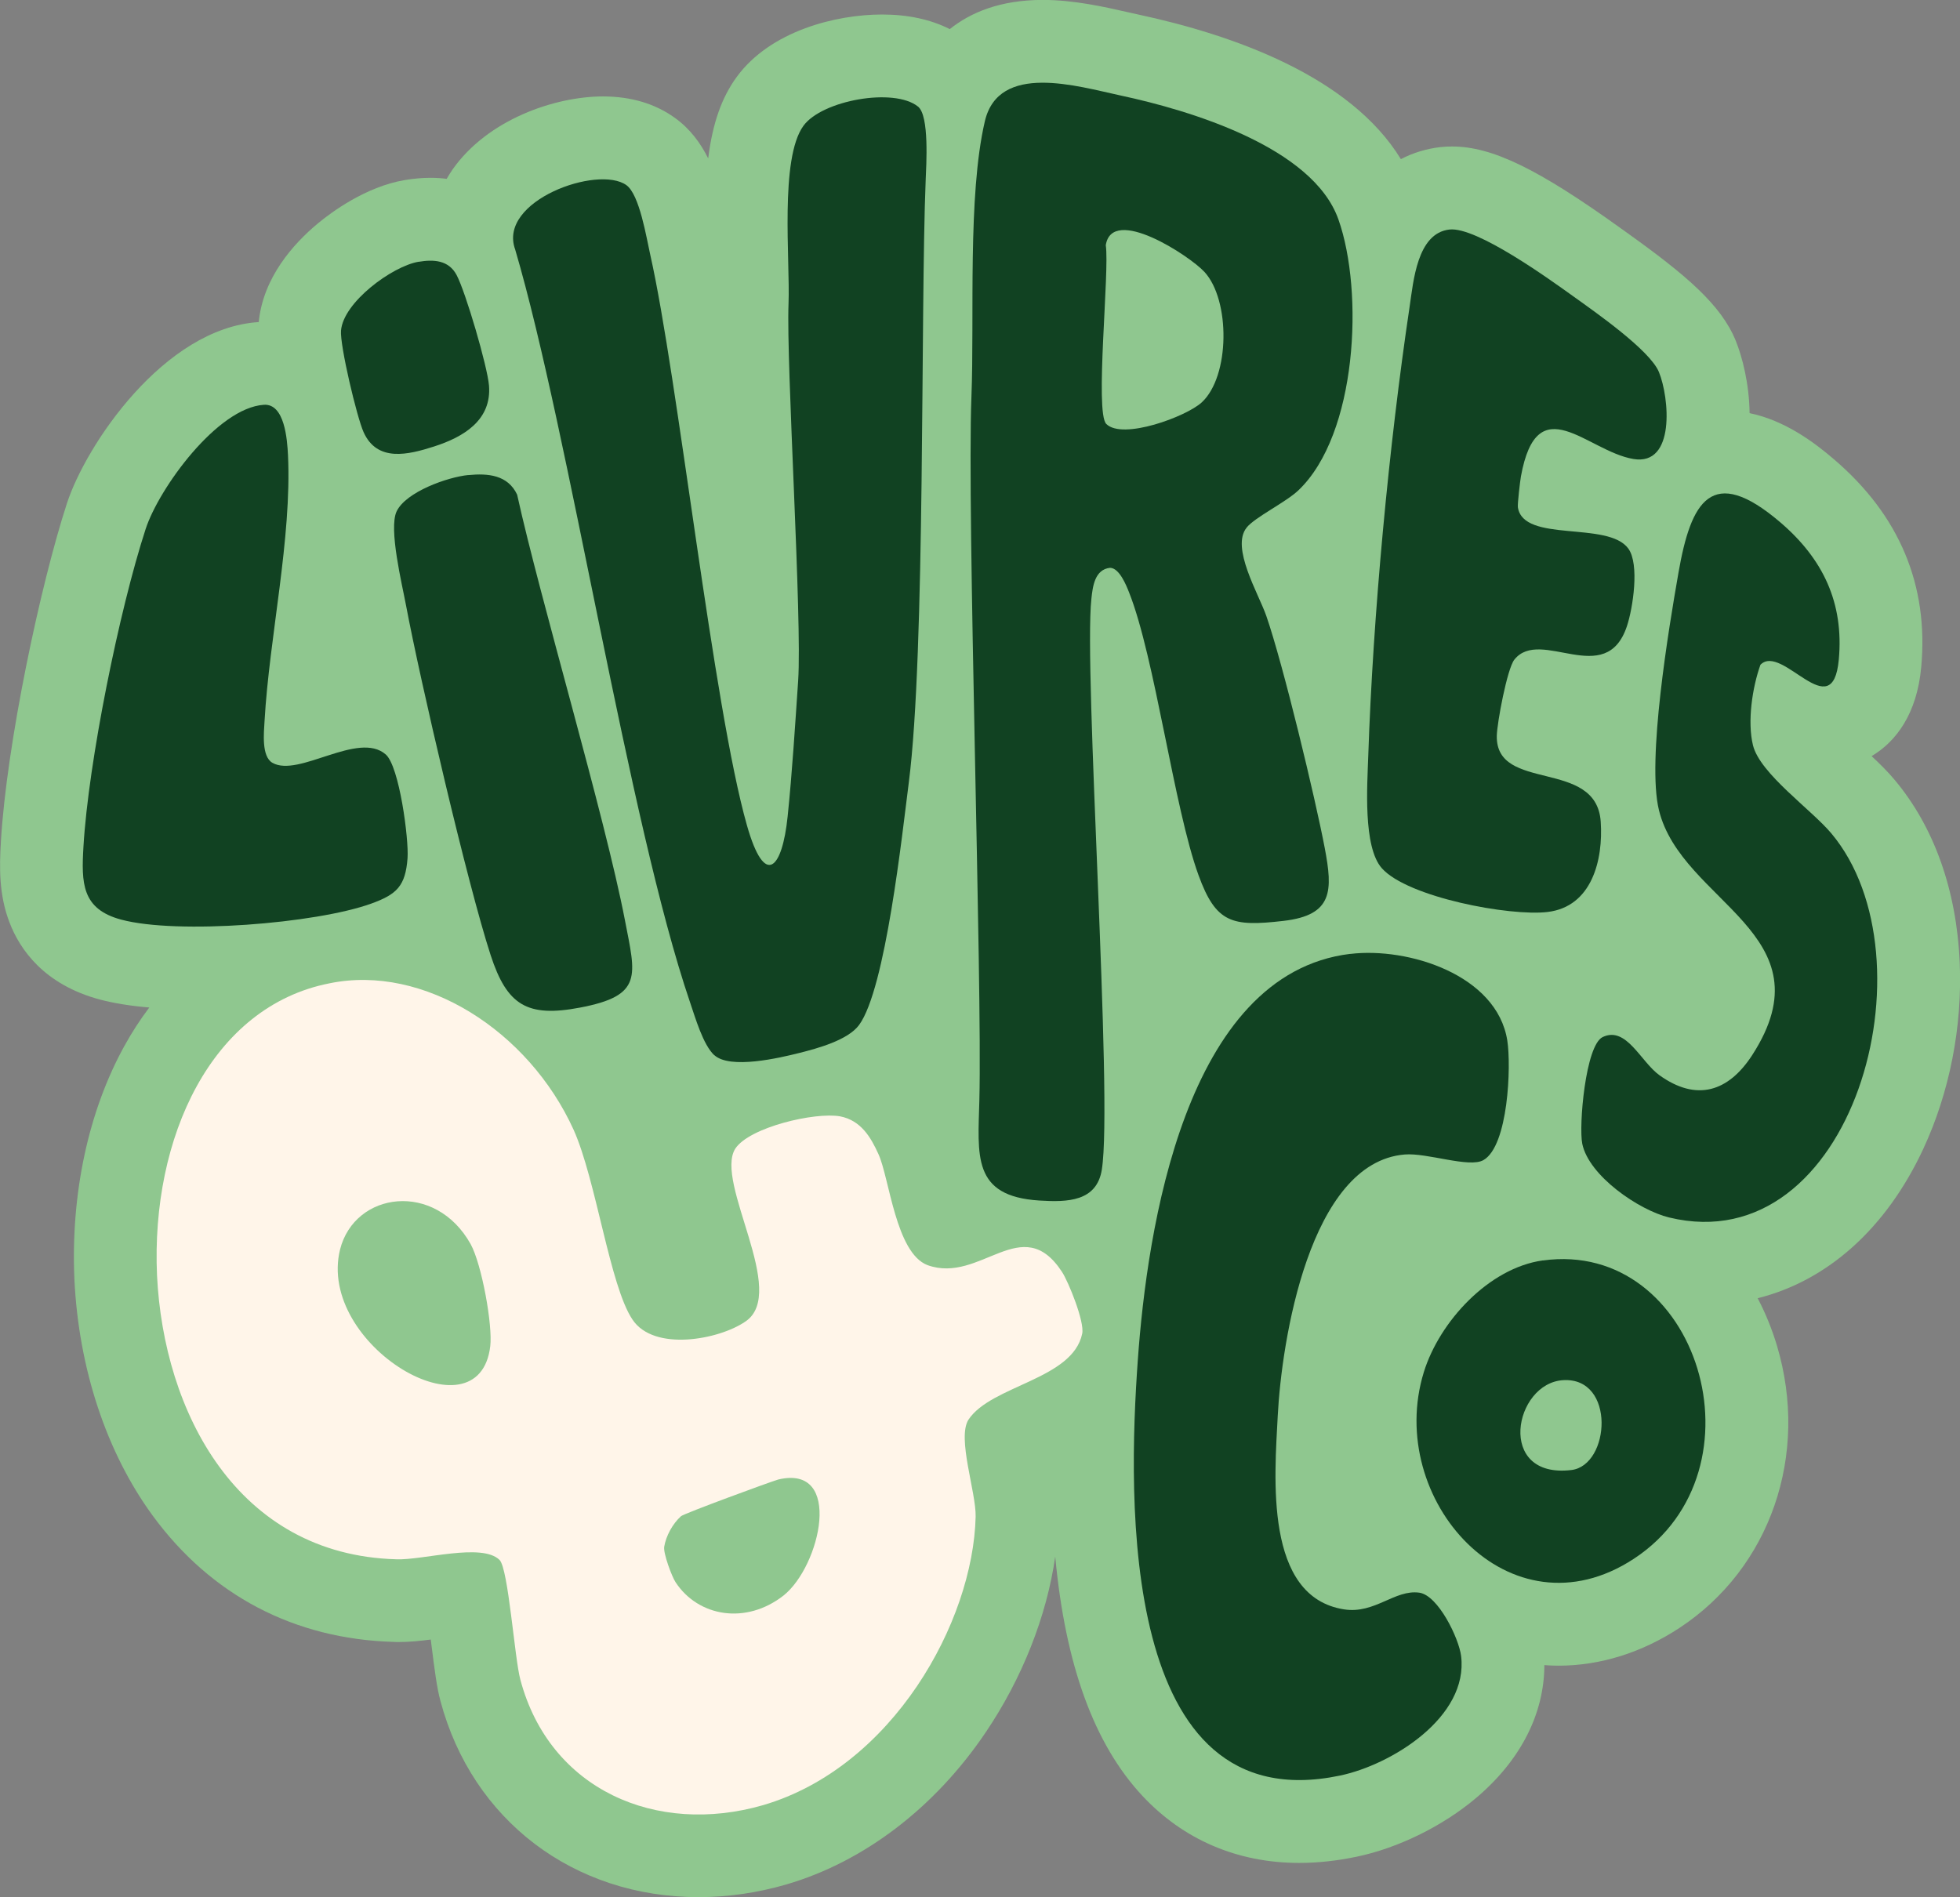
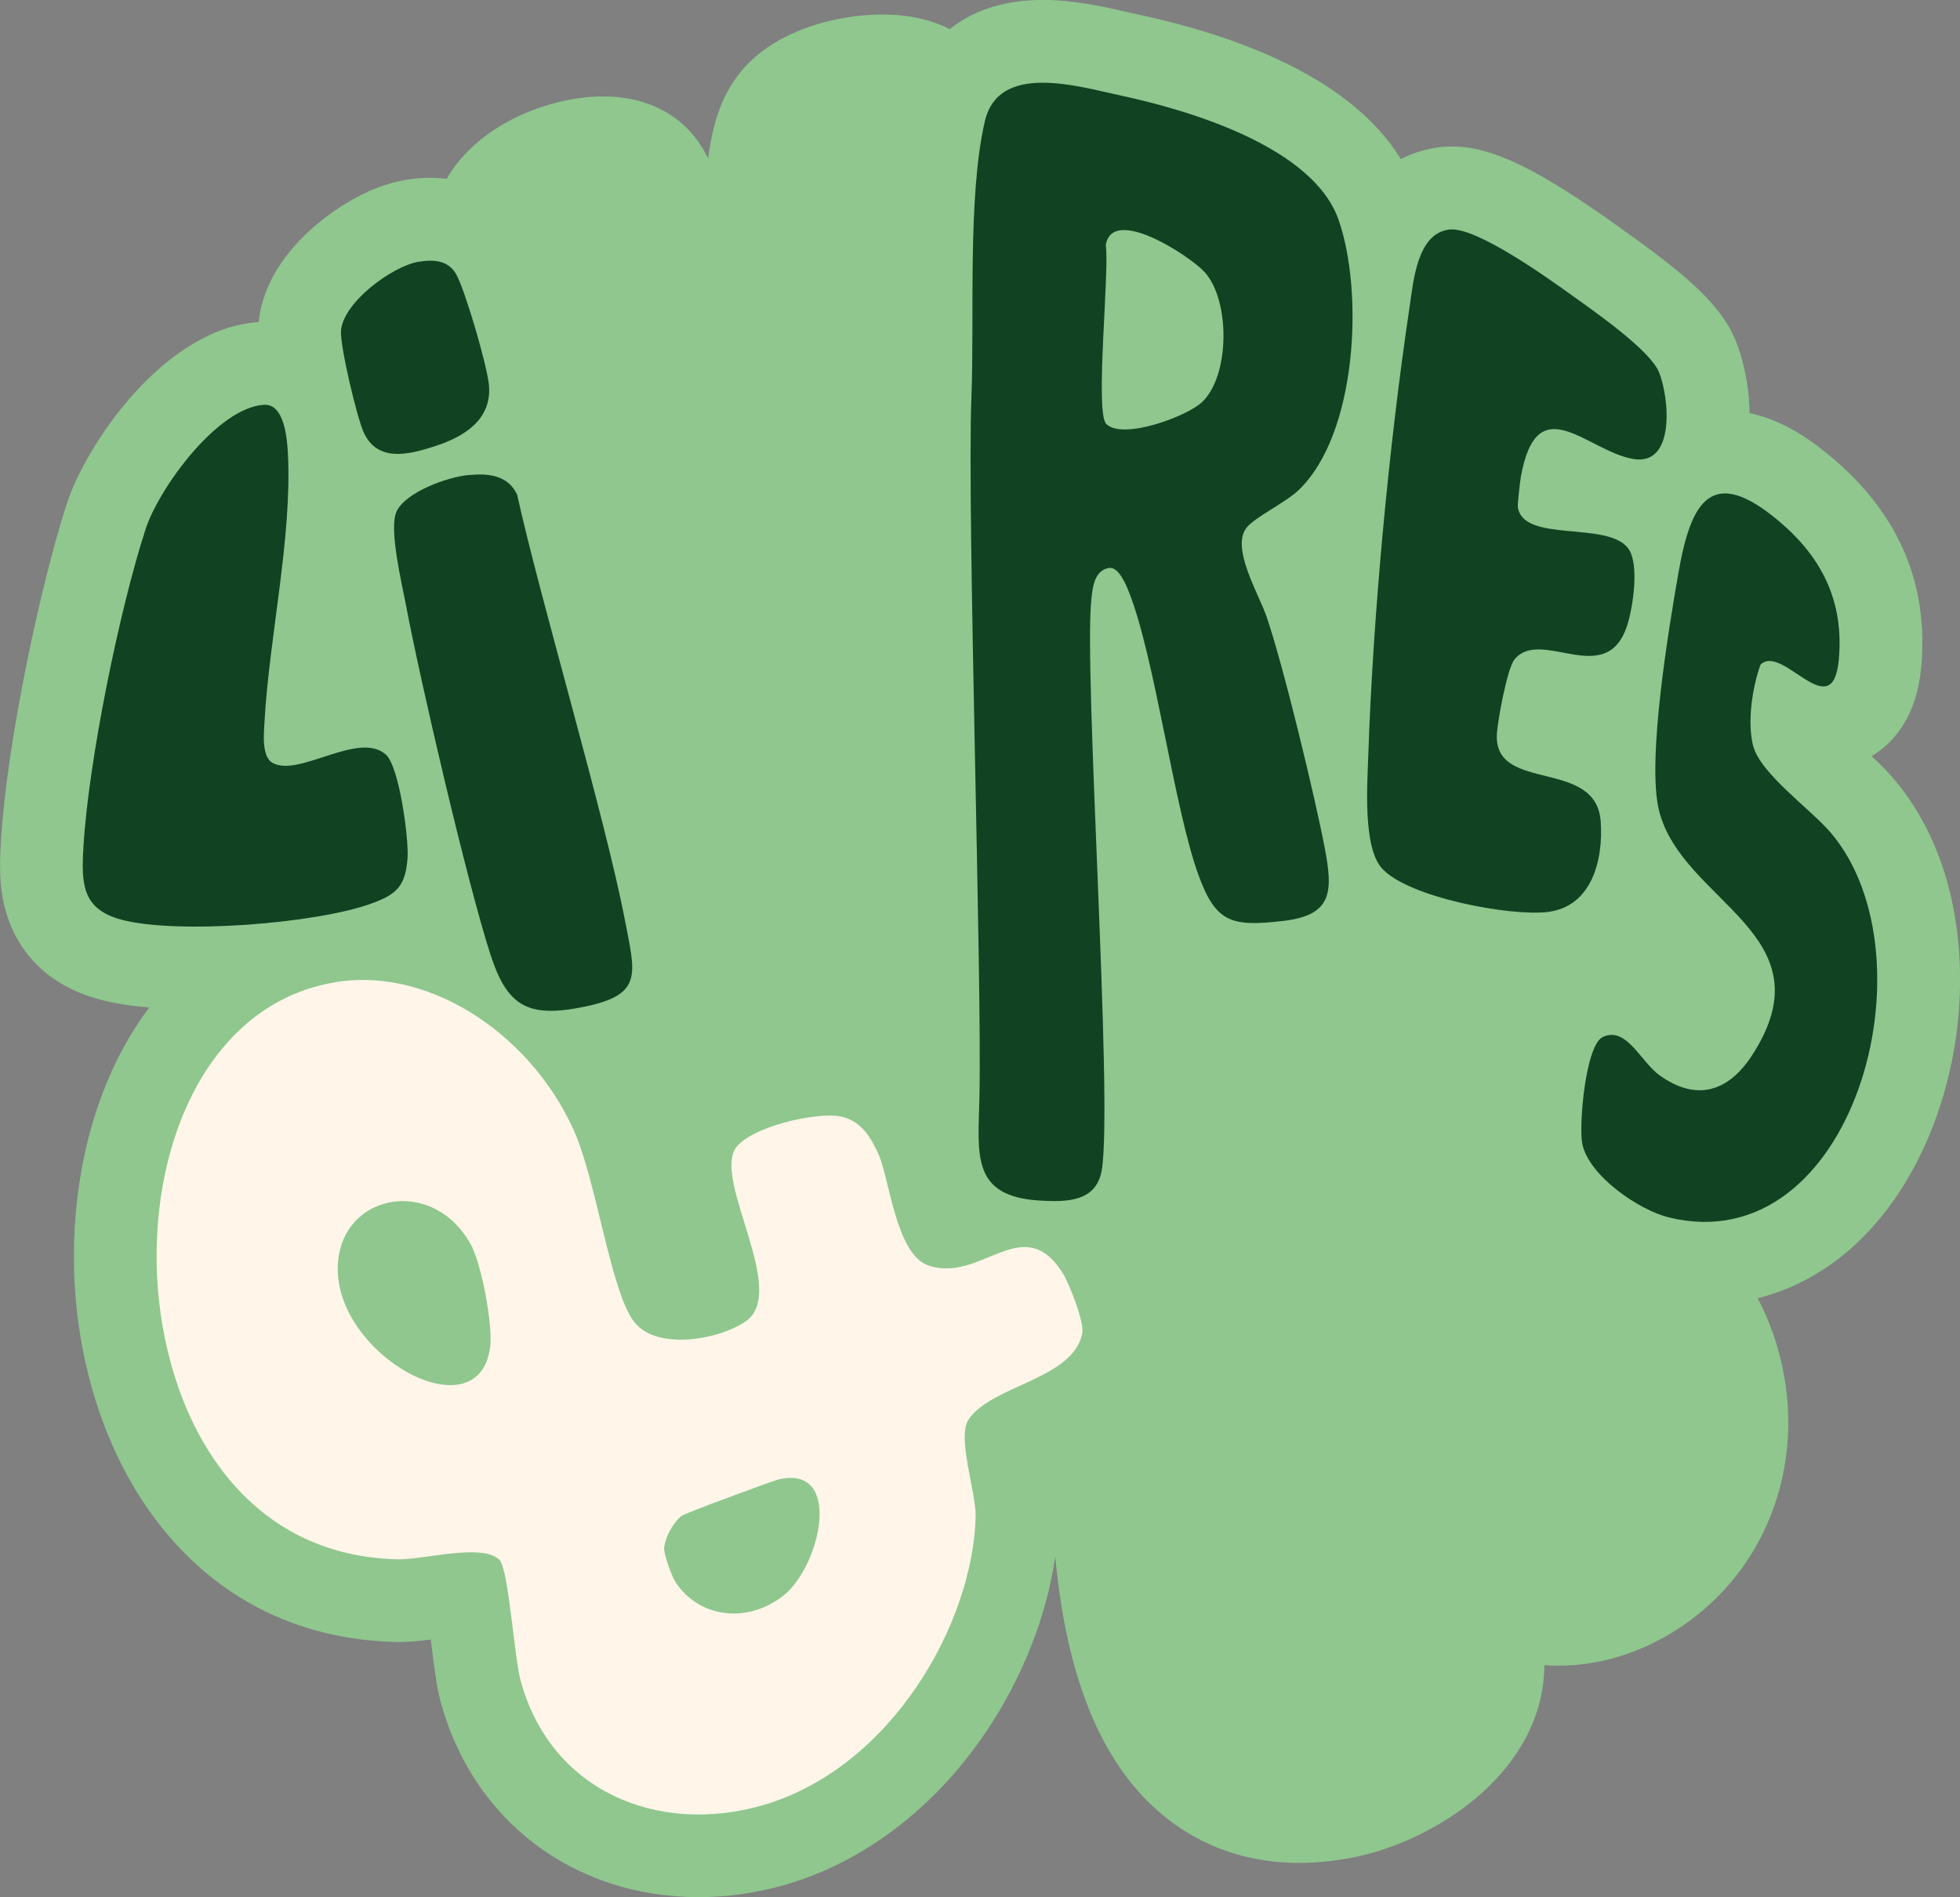
<svg xmlns="http://www.w3.org/2000/svg" viewBox="0 0 283.46 274.43" data-name="Calque 2" id="Calque_2">
  <rect x="0" y="0" width="283.46" height="274.43" fill="#808080" stroke="none" />
  <defs>
    <style>
      .cls-1 {
        fill: #114222;
      }

      .cls-2 {
        fill: #fff5e9;
      }

      .cls-3 {
        fill: #8fc78f;
      }
    </style>
  </defs>
  <g data-name="Calque 1" id="Calque_1">
    <g>
      <path d="M278.13,166.22c-5.36,11.49-13.85,19.04-23.93,21.56,1.12,2.14,2.06,4.43,2.79,6.87,4.71,15.78-.96,32.19-14.12,40.83-5.43,3.57-11.47,5.45-17.46,5.45-.69,0-1.38-.03-2.06-.08-.02,7.06-3.46,13.8-9.88,19.22-4.82,4.07-11.27,7.24-17.26,8.49-2.86.6-5.66.9-8.32.9-8.92,0-16.76-3.36-22.69-9.72-6.96-7.47-11.13-18.9-12.59-34.59-1.22,8.57-4.76,17.59-10.06,25.43-7.36,10.9-17.6,18.71-28.81,21.99-4.24,1.23-8.5,1.84-12.71,1.84-18.06,0-32.71-11.12-37.32-28.33-.53-1.94-.84-4.38-1.36-8.52-.02-.13-.03-.27-.05-.41-1.53.2-3.09.36-4.6.36-.28,0-.54,0-.81-.02-14.34-.42-26.38-6.74-34.82-18.28-6.67-9.12-10.69-21.25-11.31-34.17,0-.01,0-.03,0-.04-.54-12.28,2.01-24.23,7.21-33.67,1.09-1.99,2.31-3.86,3.62-5.6-2.75-.23-5.14-.62-7.14-1.15-8.09-2.17-11.58-7.25-13.07-11.14-1.55-4.03-1.47-7.99-1.25-11.7.82-14.06,5.69-37.07,9.55-48.93,2.74-8.43,14.03-25.33,27.7-26.22h.04c.63-6.43,4.99-11.31,8.56-14.28,1.88-1.56,6.88-5.3,12.54-6.26,1.32-.22,2.55-.33,3.75-.33.79,0,1.57.05,2.33.15.26-.44.53-.88.82-1.31,5.09-7.29,14.85-10.61,21.79-10.61,4.03,0,7.53,1.04,10.38,3.09,2.18,1.56,3.71,3.62,4.83,5.87.64-5.08,1.94-8.78,4.12-11.77,4.86-6.67,14.36-9.04,21.02-9.04,3.75,0,7.03.71,9.8,2.11,3-2.4,7.3-4.22,13.45-4.22,4.49,0,8.92,1.01,12.14,1.74.59.14,1.14.26,1.66.37,13.71,2.94,30.64,8.91,37.99,20.92,1.74-.91,3.66-1.5,5.7-1.74.56-.06,1.12-.09,1.69-.09,5.8,0,12.44,3.22,24.49,11.89l.81.58c8.57,6.13,13.62,10.43,15.73,15.61.94,2.31,1.96,6.21,2.01,10.49,5.12,1.06,9.33,4.21,12.22,6.69,9.46,8.09,13.7,18.21,12.6,30.08-.62,6.69-3.6,10.72-7.17,12.84,1.21,1.14,2.35,2.26,3.35,3.46,5.68,6.78,8.93,15.9,9.39,26.37.41,9.25-1.47,18.84-5.28,27Z" class="cls-3" />
      <g>
        <g>
          <path d="M180.29,76.32c-2.31,2.86,1.72,9.54,2.84,12.75,2.43,6.98,7.12,26.52,8.46,33.6,1.16,6.14,1.23,9.7-5.97,10.53-7.44.86-9.76.34-12.29-6.62-3.54-9.73-6.31-31.52-10.04-40.89-.42-1.07-1.41-3.53-2.75-3.56-2.22.24-2.51,2.7-2.7,4.48-1.14,10.34,3.14,72.34,1.51,82.57-.74,4.61-4.94,4.73-9.03,4.47-9.79-.61-8.88-6.5-8.68-14.58.43-16.94-1.81-84.7-1.15-101.65.45-11.53-.57-29.08,1.94-39.87,2-8.57,13.38-5.08,19.66-3.73,9.97,2.13,27.78,7.45,31.48,17.93,3.69,10.46,2.72,31.08-5.79,39.17-1.84,1.75-6.27,3.88-7.49,5.39ZM159.99,61.32c2.36,2.36,11.57-1.06,13.8-3.11,4.11-3.78,4.16-14.81.39-18.89-2.15-2.33-13.35-9.67-14.26-3.85.57,3.71-1.61,24.17.07,25.85Z" class="cls-1" />
-           <path d="M195.28,137.98c8.35-1.01,21.21,3.01,22.71,12.53.58,3.7.14,15.24-3.45,17.29-2.05,1.18-8.13-1.08-11.38-.81-13.8,1.13-17.82,27.06-18.37,37.8-.45,8.78-2.01,26.22,9.62,28,4.42.68,7.31-2.91,10.85-2.42,2.73.38,5.73,6.59,6.05,9.17,1.08,8.82-10.04,15.73-17.54,17.29-31.96,6.68-30.64-40.15-29.22-60.06,1.34-18.87,6.81-55.91,30.73-58.8Z" class="cls-1" />
-           <path d="M103.31,152.64c-1.64-1.51-2.78-5.53-3.52-7.68-8.92-26.17-17.46-82.27-25.28-108.86-2.6-7.06,11.98-12.27,16.08-9.32,1.91,1.37,2.9,7.63,3.45,10.06,3.99,17.7,9.1,65.39,13.99,82.56,2.59,9.11,5.1,6.29,5.88-1.3.65-6.27,1.09-13.3,1.52-19.61.6-8.9-1.74-45.73-1.39-54.59.24-6.29-1.3-20.96,2.16-25.71,2.68-3.68,13.1-5.57,16.57-2.77,1.65,1.33,1.19,8.42,1.1,10.72-.76,18.98,0,68.13-2.44,87.07-.95,7.37-3.35,29.84-7.19,35.05-1.62,2.2-6.04,3.39-8.63,4.04-2.89.73-10.03,2.4-12.3.32Z" class="cls-1" />
+           <path d="M195.28,137.98Z" class="cls-1" />
          <path d="M209.63,33.2c3.91-.44,14.51,7.23,17.97,9.71,3.06,2.2,11.02,7.73,12.32,10.91,1.5,3.67,2.42,13.6-3.7,12.57-6.71-1.13-13.89-10.52-16.26,2.52-.12.67-.51,4.01-.44,4.46.77,5.21,13.06,1.93,15.98,5.99,1.63,2.27.66,8.59-.21,11.21-3.05,9.16-12.49.09-16.28,4.84-1.04,1.31-2.5,9.13-2.54,11.02-.16,8.26,14.4,3.21,15.03,12.42.38,5.56-1.29,12.29-7.67,13.06-5.45.66-20.26-2.12-23.99-6.33-2.74-3.1-2.1-12.03-1.96-16.24.68-20.3,2.98-44.88,5.98-64.97.55-3.67,1.08-10.64,5.76-11.17Z" class="cls-1" />
          <path d="M254.6,96.15c-1.17,3.27-1.92,8.22-1.08,11.65,1.02,4.12,8.42,9.27,11.33,12.74,15.15,18.06,3.14,62-23.46,55.56-4.35-1.05-11.62-6.02-12.56-10.67-.52-2.57.46-14.25,2.96-15.43,3.43-1.62,5.49,3.58,8.21,5.53,5.37,3.85,9.97,2.39,13.41-2.92,11.34-17.55-10.22-22.03-13.49-35.43-1.77-7.22,1.42-26.33,2.83-34.37,1.79-10.25,4.76-15.77,14.72-7.26,6.16,5.27,9.22,11.63,8.46,19.87-.91,9.77-8.17-2.42-11.32.72Z" class="cls-1" />
          <path d="M38.16,58.55c3.01-.2,3.38,5.03,3.49,7.28.57,12.01-2.7,26.33-3.39,38.46-.1,1.69-.46,5.12,1.13,6.04,3.79,2.19,12.44-4.67,16.4-1.2,1.97,1.73,3.35,12.25,3.15,15-.3,4.04-1.57,5.24-5.25,6.57-7.98,2.89-28.05,4.49-36.15,2.32-5.73-1.53-5.78-5.28-5.47-10.57.72-12.23,5.17-34.19,8.99-45.92,1.92-5.9,10.36-17.54,17.1-17.98Z" class="cls-1" />
-           <path d="M223.14,182.32c22.48-3.09,32.68,30.33,13.16,43.14-17.96,11.79-36.06-8.61-30.38-27,2.25-7.28,9.39-15.07,17.22-16.15ZM226.09,199.63c-7.16.4-9.76,14.31,1.17,13,5.61-.68,6.42-13.42-1.17-13Z" class="cls-1" />
          <path d="M67.72,68.72c2.84-.28,5.72-.04,7.07,2.83,3.32,15.09,12.67,46.4,15.59,61.56,1.55,8.05,2.69,10.9-6.54,12.64-7.6,1.44-10.52-.35-12.88-7.59-3.35-10.28-10.22-39.85-12.23-50.55-.58-3.11-2.55-11.14-1.37-13.64,1.34-2.83,7.4-4.97,10.37-5.26Z" class="cls-1" />
          <path d="M60.53,37.87c2.19-.37,4.35-.25,5.5,1.9,1.3,2.43,4.47,13.24,4.69,16,.4,4.99-3.65,7.44-7.97,8.82-3.69,1.18-8.2,2.31-10.17-2.09-.97-2.16-3.44-12.54-3.26-14.69.34-4.1,7.39-9.29,11.21-9.95Z" class="cls-1" />
        </g>
        <path d="M127.05,166.95c1.58,3.46,2.49,14.27,7.08,16.04,7.69,2.78,13.69-7.89,19.47,1,.93,1.43,3.28,7.21,2.91,8.92-1.39,6.65-13.15,7.45-16.45,12.44-1.68,2.65,1.12,10.49,1.04,14.03-.36,15.23-12.01,36.23-30.73,41.72-15.42,4.46-30.86-2.19-35.11-18.13-.85-3.12-1.73-16.03-3.01-17.33-2.55-2.53-11.16.07-14.95-.1-23.04-.64-33.64-21.36-34.59-41.06-.89-19.97,7.88-38.91,24.95-42.25,13.62-2.81,28.79,6.85,35.3,21.19,3.26,7.29,5.23,22.55,8.5,27.43,3.1,4.7,12.52,2.93,16.33.31,6.29-4.18-4.5-20.13-1.46-25,2.03-3.12,11.55-5.33,15.15-4.69,3.06.58,4.49,3.09,5.57,5.48ZM49.18,180.73c-3.41,13.86,20.08,27.64,21.72,14.01.37-3.04-1.22-11.84-2.83-14.78-5.11-9.16-16.76-7.63-18.89.77ZM96.06,223.74c-.15.93,1.1,4.31,1.65,5.13,3.3,5.01,10.2,6.15,15.61,1.91,5.36-4.27,8.68-19.01-.76-16.78-1.26.37-13.5,4.87-14.06,5.3-1.24,1.11-2.18,2.87-2.44,4.43Z" class="cls-2" />
      </g>
    </g>
  </g>
</svg>